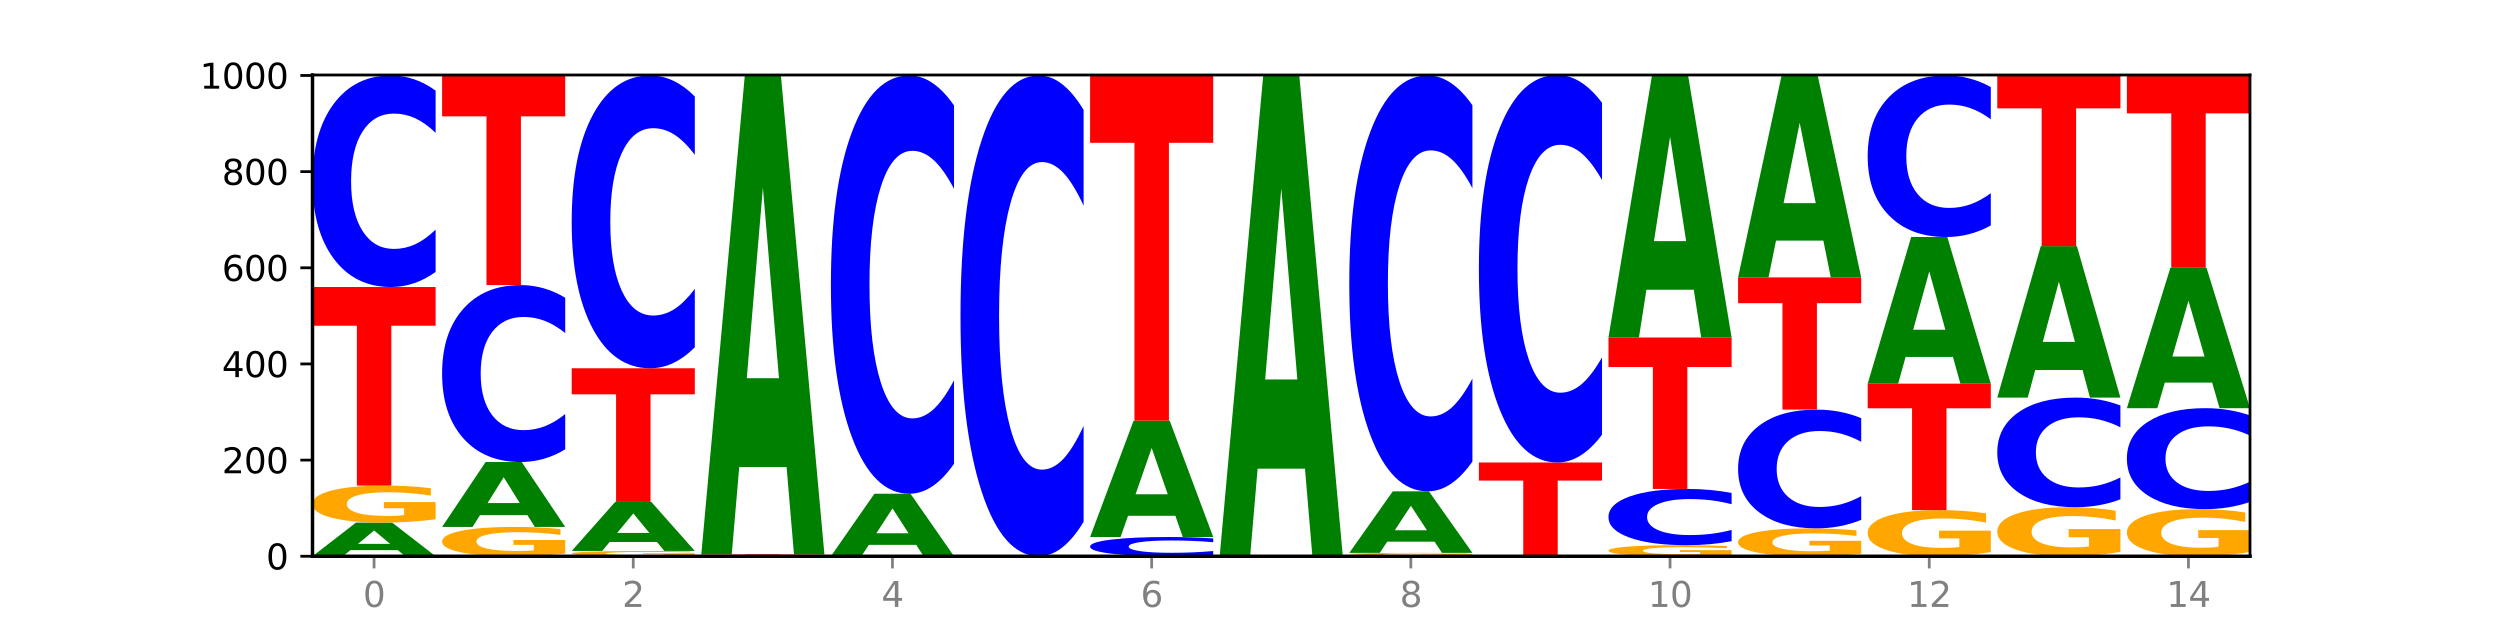
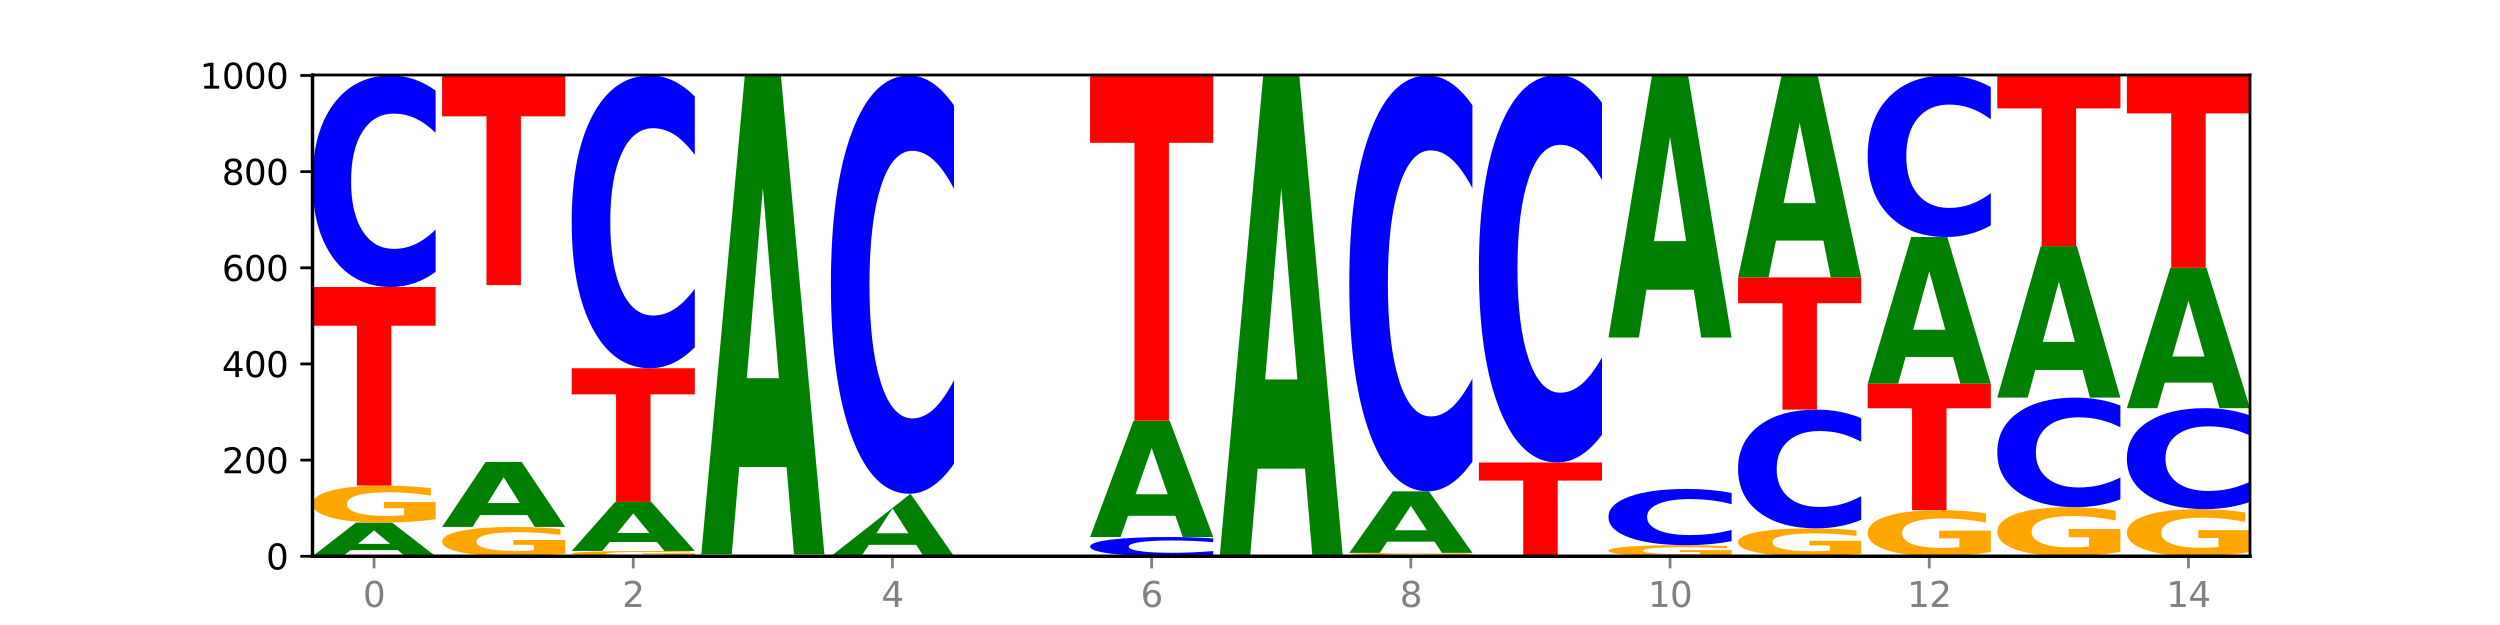
<svg xmlns="http://www.w3.org/2000/svg" xmlns:xlink="http://www.w3.org/1999/xlink" width="720pt" height="180pt" viewBox="0 0 720 180" version="1.1">
  <defs>
    <style type="text/css">*{stroke-linejoin: round; stroke-linecap: butt}</style>
  </defs>
  <g id="figure_1">
    <g id="patch_1">
      <path d="M 0 180  L 720 180  L 720 0  L 0 0  z " style="fill: #ffffff" />
    </g>
    <g id="axes_1">
      <g id="patch_2">
        <path d="M 90 160.2  L 648 160.2  L 648 21.6  L 90 21.6  z " style="fill: #ffffff" />
      </g>
      <g id="line2d_1">
        <path d="M 90 160.2  L 648 160.2  " clip-path="url(#p3586fd9ec1)" style="fill: none; stroke: #000000; stroke-width: 0.5; stroke-linecap: square" />
      </g>
      <g id="patch_3">
        <path d="M 114.562 158.434  L 100.925 158.434  L 98.772 160.2  L 90 160.2  L 102.527 150.508  L 112.931 150.508  L 125.458 160.2  L 116.693 160.2  L 114.562 158.434  z M 103.1 156.635  L 112.365 156.635  L 107.74 152.78  L 103.1 156.635  z " clip-path="url(#p3586fd9ec1)" style="fill: #008000" />
      </g>
      <g id="patch_4">
        <path d="M 125.458 149.543  Q 121.882 150.025 118.036 150.268  Q 114.19 150.508 110.089 150.508  Q 100.823 150.508 95.412 149.072  Q 90 147.636 90 145.18  Q 90 142.696 95.507 141.271  Q 101.022 139.846 110.614 139.846  Q 114.309 139.846 117.694 140.04  Q 121.088 140.232 124.091 140.61  L 124.091 142.736  Q 120.992 142.249 117.925 142.009  Q 114.857 141.767 111.774 141.767  Q 106.068 141.767 102.977 142.652  Q 99.886 143.535 99.886 145.18  Q 99.886 146.81 102.866 147.7  Q 105.846 148.587 111.329 148.587  Q 112.823 148.587 114.102 148.537  Q 115.382 148.484 116.399 148.374  L 116.399 146.378  L 110.558 146.378  L 110.558 144.601  L 125.458 144.601  L 125.458 149.543  z " clip-path="url(#p3586fd9ec1)" style="fill: #ffa600" />
      </g>
      <g id="patch_5">
        <path d="M 90 82.662  L 125.458 82.662  L 125.458 93.814  L 112.701 93.814  L 112.701 139.846  L 102.781 139.846  L 102.781 93.814  L 90 93.814  L 90 82.662  z " clip-path="url(#p3586fd9ec1)" style="fill: #ff0000" />
      </g>
      <g id="patch_6">
        <path d="M 125.458 78.295  Q 122.492 80.459 119.285 81.554  Q 116.078 82.662 112.585 82.662  Q 102.168 82.662 96.084 74.456  Q 90 66.251 90 52.219  Q 90 38.136 96.084 29.944  Q 102.168 21.738 112.585 21.738  Q 116.078 21.738 119.285 22.846  Q 122.492 23.941 125.458 26.105  L 125.458 38.25  Q 122.465 35.38 119.562 34.046  Q 116.658 32.712 113.451 32.712  Q 107.698 32.712 104.401 37.91  Q 101.114 43.095 101.114 52.219  Q 101.114 61.305 104.401 66.503  Q 107.698 71.688 113.451 71.688  Q 116.658 71.688 119.562 70.354  Q 122.465 69.007 125.458 66.138  L 125.458 78.295  z " clip-path="url(#p3586fd9ec1)" style="fill: #0000ff" />
      </g>
      <g id="patch_7">
        <path d="M 162.783 159.436  Q 159.207 159.818 155.36 160.01  Q 151.514 160.2 147.414 160.2  Q 138.148 160.2 132.736 159.062  Q 127.324 157.925 127.324 155.98  Q 127.324 154.012 132.831 152.883  Q 138.346 151.754 147.938 151.754  Q 151.633 151.754 155.019 151.907  Q 158.412 152.059 161.416 152.359  L 161.416 154.043  Q 158.317 153.657 155.249 153.467  Q 152.182 153.275 149.098 153.275  Q 143.393 153.275 140.301 153.977  Q 137.21 154.676 137.21 155.98  Q 137.21 157.271 140.19 157.975  Q 143.17 158.679 148.653 158.679  Q 150.147 158.679 151.427 158.638  Q 152.706 158.597 153.723 158.509  L 153.723 156.929  L 147.883 156.929  L 147.883 155.521  L 162.783 155.521  L 162.783 159.436  z " clip-path="url(#p3586fd9ec1)" style="fill: #ffa600" />
      </g>
      <g id="patch_8">
        <path d="M 151.886 148.349  L 138.25 148.349  L 136.097 151.754  L 127.324 151.754  L 139.852 133.062  L 150.255 133.062  L 162.783 151.754  L 154.018 151.754  L 151.886 148.349  z M 140.425 144.879  L 149.69 144.879  L 145.064 137.444  L 140.425 144.879  z " clip-path="url(#p3586fd9ec1)" style="fill: #008000" />
      </g>
      <g id="patch_9">
-         <path d="M 162.783 129.409  Q 159.817 131.22 156.609 132.135  Q 153.402 133.062 149.909 133.062  Q 139.492 133.062 133.408 126.199  Q 127.324 119.336 127.324 107.6  Q 127.324 95.822 133.408 88.97  Q 139.492 82.108 149.909 82.108  Q 153.402 82.108 156.609 83.034  Q 159.817 83.95 162.783 85.76  L 162.783 95.917  Q 159.79 93.517 156.886 92.402  Q 153.983 91.286 150.776 91.286  Q 145.022 91.286 141.726 95.633  Q 138.438 99.969 138.438 107.6  Q 138.438 115.2 141.726 119.547  Q 145.022 123.883 150.776 123.883  Q 153.983 123.883 156.886 122.768  Q 159.79 121.641 162.783 119.242  L 162.783 129.409  z " clip-path="url(#p3586fd9ec1)" style="fill: #0000ff" />
-       </g>
+         </g>
      <g id="patch_10">
        <path d="M 127.324 21.738  L 162.783 21.738  L 162.783 33.512  L 150.026 33.512  L 150.026 82.108  L 140.106 82.108  L 140.106 33.512  L 127.324 33.512  L 127.324 21.738  z " clip-path="url(#p3586fd9ec1)" style="fill: #ff0000" />
      </g>
      <g id="patch_11">
        <path d="M 200.107 160.062  Q 196.531 160.131 192.685 160.166  Q 188.839 160.2 184.738 160.2  Q 175.472 160.2 170.061 159.995  Q 164.649 159.79 164.649 159.439  Q 164.649 159.084 170.156 158.88  Q 175.671 158.677 185.263 158.677  Q 188.958 158.677 192.343 158.705  Q 195.736 158.732 198.74 158.786  L 198.74 159.09  Q 195.641 159.02 192.574 158.986  Q 189.506 158.951 186.423 158.951  Q 180.717 158.951 177.626 159.078  Q 174.535 159.204 174.535 159.439  Q 174.535 159.672 177.515 159.799  Q 180.495 159.926 185.978 159.926  Q 187.472 159.926 188.751 159.918  Q 190.031 159.911 191.048 159.895  L 191.048 159.61  L 185.207 159.61  L 185.207 159.356  L 200.107 159.356  L 200.107 160.062  z " clip-path="url(#p3586fd9ec1)" style="fill: #ffa600" />
      </g>
      <g id="patch_12">
        <path d="M 189.211 156.104  L 175.574 156.104  L 173.421 158.677  L 164.649 158.677  L 177.176 144.554  L 187.58 144.554  L 200.107 158.677  L 191.342 158.677  L 189.211 156.104  z M 177.749 153.483  L 187.014 153.483  L 182.389 147.865  L 177.749 153.483  z " clip-path="url(#p3586fd9ec1)" style="fill: #008000" />
      </g>
      <g id="patch_13">
        <path d="M 164.649 106.062  L 200.107 106.062  L 200.107 113.569  L 187.35 113.569  L 187.35 144.554  L 177.43 144.554  L 177.43 113.569  L 164.649 113.569  L 164.649 106.062  z " clip-path="url(#p3586fd9ec1)" style="fill: #ff0000" />
      </g>
      <g id="patch_14">
        <path d="M 200.107 100.017  Q 197.141 103.013 193.934 104.529  Q 190.727 106.062 187.233 106.062  Q 176.817 106.062 170.733 94.705  Q 164.649 83.348 164.649 63.926  Q 164.649 44.435 170.733 33.095  Q 176.817 21.738 187.233 21.738  Q 190.727 21.738 193.934 23.271  Q 197.141 24.787 200.107 27.783  L 200.107 44.592  Q 197.114 40.62 194.211 38.774  Q 191.307 36.927 188.1 36.927  Q 182.347 36.927 179.05 44.121  Q 175.762 51.298 175.762 63.926  Q 175.762 76.502 179.05 83.696  Q 182.347 90.873 188.1 90.873  Q 191.307 90.873 194.211 89.026  Q 197.114 87.162 200.107 83.191  L 200.107 100.017  z " clip-path="url(#p3586fd9ec1)" style="fill: #0000ff" />
      </g>
      <g id="patch_15">
-         <path d="M 201.973 159.646  L 237.431 159.646  L 237.431 159.754  L 224.675 159.754  L 224.675 160.2  L 214.755 160.2  L 214.755 159.754  L 201.973 159.754  L 201.973 159.646  z " clip-path="url(#p3586fd9ec1)" style="fill: #ff0000" />
-       </g>
+         </g>
      <g id="patch_16">
        <path d="M 226.535 134.524  L 212.899 134.524  L 210.745 159.646  L 201.973 159.646  L 214.501 21.738  L 224.904 21.738  L 237.431 159.646  L 228.667 159.646  L 226.535 134.524  z M 215.073 108.928  L 224.339 108.928  L 219.713 54.073  L 215.073 108.928  z " clip-path="url(#p3586fd9ec1)" style="fill: #008000" />
      </g>
      <g id="patch_17">
-         <path d="M 263.86 156.921  L 250.223 156.921  L 248.07 160.2  L 239.298 160.2  L 251.825 142.2  L 262.228 142.2  L 274.756 160.2  L 265.991 160.2  L 263.86 156.921  z M 252.398 153.58  L 261.663 153.58  L 257.038 146.42  L 252.398 153.58  z " clip-path="url(#p3586fd9ec1)" style="fill: #008000" />
+         <path d="M 263.86 156.921  L 250.223 156.921  L 248.07 160.2  L 239.298 160.2  L 262.228 142.2  L 274.756 160.2  L 265.991 160.2  L 263.86 156.921  z M 252.398 153.58  L 261.663 153.58  L 257.038 146.42  L 252.398 153.58  z " clip-path="url(#p3586fd9ec1)" style="fill: #008000" />
      </g>
      <g id="patch_18">
        <path d="M 274.756 133.565  Q 271.79 137.845 268.583 140.01  Q 265.375 142.2 261.882 142.2  Q 251.465 142.2 245.382 125.976  Q 239.298 109.752 239.298 82.007  Q 239.298 54.162 245.382 37.963  Q 251.465 21.738 261.882 21.738  Q 265.375 21.738 268.583 23.928  Q 271.79 26.093 274.756 30.373  L 274.756 54.386  Q 271.763 48.712 268.86 46.075  Q 265.956 43.437 262.749 43.437  Q 256.995 43.437 253.699 53.714  Q 250.411 63.966 250.411 82.007  Q 250.411 99.973 253.699 110.249  Q 256.995 120.501 262.749 120.501  Q 265.956 120.501 268.86 117.864  Q 271.763 115.201 274.756 109.528  L 274.756 133.565  z " clip-path="url(#p3586fd9ec1)" style="fill: #0000ff" />
      </g>
      <g id="patch_19">
-         <path d="M 312.08 150.275  Q 309.114 155.195 305.907 157.683  Q 302.7 160.2 299.207 160.2  Q 288.79 160.2 282.706 141.552  Q 276.622 122.903 276.622 91.012  Q 276.622 59.007 282.706 40.387  Q 288.79 21.738 299.207 21.738  Q 302.7 21.738 305.907 24.255  Q 309.114 26.744 312.08 31.663  L 312.08 59.264  Q 309.087 52.743 306.184 49.711  Q 303.28 46.679 300.073 46.679  Q 294.32 46.679 291.023 58.492  Q 287.736 70.276 287.736 91.012  Q 287.736 111.663 291.023 123.475  Q 294.32 135.259 300.073 135.259  Q 303.28 135.259 306.184 132.227  Q 309.087 129.167 312.08 122.646  L 312.08 150.275  z " clip-path="url(#p3586fd9ec1)" style="fill: #0000ff" />
-       </g>
+         </g>
      <g id="patch_20">
        <path d="M 349.405 159.803  Q 346.439 160 343.231 160.099  Q 340.024 160.2 336.531 160.2  Q 326.114 160.2 320.03 159.454  Q 313.946 158.708 313.946 157.432  Q 313.946 156.152 320.03 155.407  Q 326.114 154.662 336.531 154.662  Q 340.024 154.662 343.231 154.762  Q 346.439 154.862 349.405 155.059  L 349.405 156.163  Q 346.412 155.902 343.508 155.78  Q 340.605 155.659 337.398 155.659  Q 331.644 155.659 328.348 156.132  Q 325.06 156.603 325.06 157.432  Q 325.06 158.259 328.348 158.731  Q 331.644 159.202 337.398 159.202  Q 340.605 159.202 343.508 159.081  Q 346.412 158.959 349.405 158.698  L 349.405 159.803  z " clip-path="url(#p3586fd9ec1)" style="fill: #0000ff" />
      </g>
      <g id="patch_21">
        <path d="M 338.508 148.557  L 324.872 148.557  L 322.719 154.662  L 313.946 154.662  L 326.474 121.154  L 336.877 121.154  L 349.405 154.662  L 340.64 154.662  L 338.508 148.557  z M 327.047 142.339  L 336.312 142.339  L 331.686 129.01  L 327.047 142.339  z " clip-path="url(#p3586fd9ec1)" style="fill: #008000" />
      </g>
      <g id="patch_22">
        <path d="M 313.946 21.738  L 349.405 21.738  L 349.405 41.127  L 336.648 41.127  L 336.648 121.154  L 326.728 121.154  L 326.728 41.127  L 313.946 41.127  L 313.946 21.738  z " clip-path="url(#p3586fd9ec1)" style="fill: #ff0000" />
      </g>
      <g id="patch_23">
        <path d="M 375.833 134.977  L 362.196 134.977  L 360.043 160.2  L 351.271 160.2  L 363.798 21.738  L 374.202 21.738  L 386.729 160.2  L 377.964 160.2  L 375.833 134.977  z M 364.371 109.278  L 373.636 109.278  L 369.011 54.202  L 364.371 109.278  z " clip-path="url(#p3586fd9ec1)" style="fill: #008000" />
      </g>
      <g id="patch_24">
        <path d="M 388.595 159.923  L 424.054 159.923  L 424.054 159.977  L 411.297 159.977  L 411.297 160.2  L 401.377 160.2  L 401.377 159.977  L 388.595 159.977  L 388.595 159.923  z " clip-path="url(#p3586fd9ec1)" style="fill: #ff0000" />
      </g>
      <g id="patch_25">
        <path d="M 424.054 159.86  Q 420.477 159.892 416.631 159.907  Q 412.785 159.923 408.685 159.923  Q 399.419 159.923 394.007 159.83  Q 388.595 159.737 388.595 159.577  Q 388.595 159.416 394.102 159.323  Q 399.617 159.231 409.209 159.231  Q 412.904 159.231 416.29 159.243  Q 419.683 159.256 422.687 159.28  L 422.687 159.418  Q 419.587 159.387 416.52 159.371  Q 413.453 159.355 410.369 159.355  Q 404.664 159.355 401.572 159.413  Q 398.481 159.47 398.481 159.577  Q 398.481 159.683 401.461 159.741  Q 404.441 159.798 409.924 159.798  Q 411.418 159.798 412.698 159.795  Q 413.977 159.792 414.994 159.785  L 414.994 159.655  L 409.153 159.655  L 409.153 159.54  L 424.054 159.54  L 424.054 159.86  z " clip-path="url(#p3586fd9ec1)" style="fill: #ffa600" />
      </g>
      <g id="patch_26">
        <path d="M 413.157 156.002  L 399.521 156.002  L 397.367 159.231  L 388.595 159.231  L 401.123 141.508  L 411.526 141.508  L 424.054 159.231  L 415.289 159.231  L 413.157 156.002  z M 401.695 152.713  L 410.961 152.713  L 406.335 145.663  L 401.695 152.713  z " clip-path="url(#p3586fd9ec1)" style="fill: #008000" />
      </g>
      <g id="patch_27">
        <path d="M 424.054 132.923  Q 421.087 137.178 417.88 139.331  Q 414.673 141.508 411.18 141.508  Q 400.763 141.508 394.679 125.377  Q 388.595 109.246 388.595 81.66  Q 388.595 53.975 394.679 37.869  Q 400.763 21.738 411.18 21.738  Q 414.673 21.738 417.88 23.916  Q 421.087 26.068 424.054 30.323  L 424.054 54.198  Q 421.061 48.557 418.157 45.935  Q 415.254 43.312 412.047 43.312  Q 406.293 43.312 402.997 53.53  Q 399.709 63.723 399.709 81.66  Q 399.709 99.523 402.997 109.741  Q 406.293 119.934 412.047 119.934  Q 415.254 119.934 418.157 117.311  Q 421.061 114.664 424.054 109.023  L 424.054 132.923  z " clip-path="url(#p3586fd9ec1)" style="fill: #0000ff" />
      </g>
      <g id="patch_28">
        <path d="M 450.482 160.15  L 436.845 160.15  L 434.692 160.2  L 425.92 160.2  L 438.447 159.923  L 448.85 159.923  L 461.378 160.2  L 452.613 160.2  L 450.482 160.15  z M 439.02 160.098  L 448.285 160.098  L 443.66 159.988  L 439.02 160.098  z " clip-path="url(#p3586fd9ec1)" style="fill: #008000" />
      </g>
      <g id="patch_29">
        <path d="M 425.92 133.2  L 461.378 133.2  L 461.378 138.412  L 448.621 138.412  L 448.621 159.923  L 438.701 159.923  L 438.701 138.412  L 425.92 138.412  L 425.92 133.2  z " clip-path="url(#p3586fd9ec1)" style="fill: #ff0000" />
      </g>
      <g id="patch_30">
        <path d="M 461.378 125.201  Q 458.412 129.166 455.205 131.171  Q 451.997 133.2 448.504 133.2  Q 438.088 133.2 432.004 118.169  Q 425.92 103.139 425.92 77.435  Q 425.92 51.638 432.004 36.631  Q 438.088 21.6 448.504 21.6  Q 451.997 21.6 455.205 23.629  Q 458.412 25.634 461.378 29.599  L 461.378 51.846  Q 458.385 46.59 455.482 44.146  Q 452.578 41.702 449.371 41.702  Q 443.618 41.702 440.321 51.223  Q 437.033 60.721 437.033 77.435  Q 437.033 94.079 440.321 103.6  Q 443.618 113.098 449.371 113.098  Q 452.578 113.098 455.482 110.654  Q 458.385 108.187 461.378 102.931  L 461.378 125.201  z " clip-path="url(#p3586fd9ec1)" style="fill: #0000ff" />
      </g>
      <g id="patch_31">
        <path d="M 498.702 159.912  Q 495.126 160.056 491.28 160.128  Q 487.434 160.2 483.333 160.2  Q 474.068 160.2 468.656 159.771  Q 463.244 159.342 463.244 158.609  Q 463.244 157.867 468.751 157.441  Q 474.266 157.015 483.858 157.015  Q 487.553 157.015 490.938 157.073  Q 494.332 157.131 497.336 157.244  L 497.336 157.878  Q 494.236 157.733 491.169 157.661  Q 488.101 157.589 485.018 157.589  Q 479.312 157.589 476.221 157.853  Q 473.13 158.117 473.13 158.609  Q 473.13 159.095 476.11 159.361  Q 479.09 159.626 484.573 159.626  Q 486.067 159.626 487.347 159.611  Q 488.626 159.595 489.643 159.563  L 489.643 158.967  L 483.802 158.967  L 483.802 158.436  L 498.702 158.436  L 498.702 159.912  z " clip-path="url(#p3586fd9ec1)" style="fill: #ffa600" />
      </g>
      <g id="patch_32">
        <path d="M 498.702 155.854  Q 495.736 156.43 492.529 156.721  Q 489.322 157.015 485.829 157.015  Q 475.412 157.015 469.328 154.834  Q 463.244 152.652 463.244 148.92  Q 463.244 145.176 469.328 142.997  Q 475.412 140.815 485.829 140.815  Q 489.322 140.815 492.529 141.11  Q 495.736 141.401 498.702 141.977  L 498.702 145.206  Q 495.71 144.443 492.806 144.088  Q 489.903 143.733 486.695 143.733  Q 480.942 143.733 477.645 145.116  Q 474.358 146.494 474.358 148.92  Q 474.358 151.337 477.645 152.719  Q 480.942 154.097 486.695 154.097  Q 489.903 154.097 492.806 153.743  Q 495.71 153.385 498.702 152.622  L 498.702 155.854  z " clip-path="url(#p3586fd9ec1)" style="fill: #0000ff" />
      </g>
      <g id="patch_33">
-         <path d="M 463.244 97.2  L 498.702 97.2  L 498.702 105.706  L 485.946 105.706  L 485.946 140.815  L 476.026 140.815  L 476.026 105.706  L 463.244 105.706  L 463.244 97.2  z " clip-path="url(#p3586fd9ec1)" style="fill: #ff0000" />
-       </g>
+         </g>
      <g id="patch_34">
        <path d="M 487.806 83.453  L 474.169 83.453  L 472.016 97.2  L 463.244 97.2  L 475.772 21.738  L 486.175 21.738  L 498.702 97.2  L 489.937 97.2  L 487.806 83.453  z M 476.344 69.448  L 485.609 69.448  L 480.984 39.431  L 476.344 69.448  z " clip-path="url(#p3586fd9ec1)" style="fill: #008000" />
      </g>
      <g id="patch_35">
        <path d="M 536.027 159.473  Q 532.451 159.837 528.605 160.019  Q 524.758 160.2 520.658 160.2  Q 511.392 160.2 505.98 159.118  Q 500.569 158.037 500.569 156.187  Q 500.569 154.316 506.076 153.243  Q 511.591 152.169 521.182 152.169  Q 524.878 152.169 528.263 152.315  Q 531.656 152.46 534.66 152.745  L 534.66 154.346  Q 531.561 153.979 528.493 153.798  Q 525.426 153.616 522.343 153.616  Q 516.637 153.616 513.546 154.283  Q 510.454 154.948 510.454 156.187  Q 510.454 157.415 513.434 158.085  Q 516.414 158.753 521.898 158.753  Q 523.391 158.753 524.671 158.715  Q 525.95 158.675 526.968 158.593  L 526.968 157.09  L 521.127 157.09  L 521.127 155.751  L 536.027 155.751  L 536.027 159.473  z " clip-path="url(#p3586fd9ec1)" style="fill: #ffa600" />
      </g>
      <g id="patch_36">
        <path d="M 536.027 149.718  Q 533.061 150.933 529.854 151.548  Q 526.646 152.169 523.153 152.169  Q 512.736 152.169 506.652 147.563  Q 500.569 142.957 500.569 135.08  Q 500.569 127.174 506.652 122.575  Q 512.736 117.969 523.153 117.969  Q 526.646 117.969 529.854 118.591  Q 533.061 119.206 536.027 120.421  L 536.027 127.238  Q 533.034 125.627 530.13 124.878  Q 527.227 124.13 524.02 124.13  Q 518.266 124.13 514.97 127.047  Q 511.682 129.958 511.682 135.08  Q 511.682 140.181 514.97 143.098  Q 518.266 146.009 524.02 146.009  Q 527.227 146.009 530.13 145.26  Q 533.034 144.504 536.027 142.893  L 536.027 149.718  z " clip-path="url(#p3586fd9ec1)" style="fill: #0000ff" />
      </g>
      <g id="patch_37">
        <path d="M 500.569 79.892  L 536.027 79.892  L 536.027 87.318  L 523.27 87.318  L 523.27 117.969  L 513.35 117.969  L 513.35 87.318  L 500.569 87.318  L 500.569 79.892  z " clip-path="url(#p3586fd9ec1)" style="fill: #ff0000" />
      </g>
      <g id="patch_38">
        <path d="M 525.13 69.298  L 511.494 69.298  L 509.341 79.892  L 500.569 79.892  L 513.096 21.738  L 523.499 21.738  L 536.027 79.892  L 527.262 79.892  L 525.13 69.298  z M 513.669 58.505  L 522.934 58.505  L 518.309 35.373  L 513.669 58.505  z " clip-path="url(#p3586fd9ec1)" style="fill: #008000" />
      </g>
      <g id="patch_39">
        <path d="M 573.351 158.997  Q 569.775 159.599 565.929 159.901  Q 562.083 160.2 557.982 160.2  Q 548.716 160.2 543.305 158.41  Q 537.893 156.62 537.893 153.558  Q 537.893 150.461 543.4 148.684  Q 548.915 146.908 558.507 146.908  Q 562.202 146.908 565.587 147.149  Q 568.98 147.388 571.984 147.86  L 571.984 150.51  Q 568.885 149.903 565.818 149.604  Q 562.75 149.302 559.667 149.302  Q 553.961 149.302 550.87 150.406  Q 547.779 151.507 547.779 153.558  Q 547.779 155.59 550.759 156.699  Q 553.739 157.806 559.222 157.806  Q 560.716 157.806 561.995 157.743  Q 563.275 157.677 564.292 157.539  L 564.292 155.052  L 558.451 155.052  L 558.451 152.836  L 573.351 152.836  L 573.351 158.997  z " clip-path="url(#p3586fd9ec1)" style="fill: #ffa600" />
      </g>
      <g id="patch_40">
        <path d="M 537.893 110.492  L 573.351 110.492  L 573.351 117.594  L 560.594 117.594  L 560.594 146.908  L 550.674 146.908  L 550.674 117.594  L 537.893 117.594  L 537.893 110.492  z " clip-path="url(#p3586fd9ec1)" style="fill: #ff0000" />
      </g>
      <g id="patch_41">
        <path d="M 562.455 102.799  L 548.818 102.799  L 546.665 110.492  L 537.893 110.492  L 550.42 68.262  L 560.824 68.262  L 573.351 110.492  L 564.586 110.492  L 562.455 102.799  z M 550.993 94.961  L 560.258 94.961  L 555.633 78.163  L 550.993 94.961  z " clip-path="url(#p3586fd9ec1)" style="fill: #008000" />
      </g>
      <g id="patch_42">
        <path d="M 573.351 64.927  Q 570.385 66.58 567.178 67.416  Q 563.971 68.262 560.478 68.262  Q 550.061 68.262 543.977 61.996  Q 537.893 55.73 537.893 45.014  Q 537.893 34.261 543.977 28.004  Q 550.061 21.738 560.478 21.738  Q 563.971 21.738 567.178 22.584  Q 570.385 23.42 573.351 25.073  L 573.351 34.347  Q 570.358 32.156 567.455 31.137  Q 564.551 30.119 561.344 30.119  Q 555.591 30.119 552.294 34.088  Q 549.007 38.047 549.007 45.014  Q 549.007 51.953 552.294 55.922  Q 555.591 59.881 561.344 59.881  Q 564.551 59.881 567.455 58.863  Q 570.358 57.834 573.351 55.643  L 573.351 64.927  z " clip-path="url(#p3586fd9ec1)" style="fill: #0000ff" />
      </g>
      <g id="patch_43">
        <path d="M 610.676 158.922  Q 607.1 159.561 603.253 159.882  Q 599.407 160.2 595.307 160.2  Q 586.041 160.2 580.629 158.298  Q 575.217 156.396 575.217 153.143  Q 575.217 149.852 580.724 147.964  Q 586.239 146.077 595.831 146.077  Q 599.526 146.077 602.912 146.334  Q 606.305 146.587 609.309 147.089  L 609.309 149.905  Q 606.21 149.26 603.142 148.942  Q 600.075 148.621 596.991 148.621  Q 591.286 148.621 588.194 149.794  Q 585.103 150.964 585.103 153.143  Q 585.103 155.302 588.083 156.48  Q 591.063 157.656 596.546 157.656  Q 598.04 157.656 599.32 157.589  Q 600.599 157.519 601.616 157.373  L 601.616 154.73  L 595.776 154.73  L 595.776 152.376  L 610.676 152.376  L 610.676 158.922  z " clip-path="url(#p3586fd9ec1)" style="fill: #ffa600" />
      </g>
      <g id="patch_44">
        <path d="M 610.676 143.814  Q 607.71 144.936 604.502 145.503  Q 601.295 146.077 597.802 146.077  Q 587.385 146.077 581.301 141.825  Q 575.217 137.573 575.217 130.302  Q 575.217 123.005 581.301 118.76  Q 587.385 114.508 597.802 114.508  Q 601.295 114.508 604.502 115.082  Q 607.71 115.649 610.676 116.771  L 610.676 123.064  Q 607.683 121.577 604.779 120.885  Q 601.876 120.194 598.669 120.194  Q 592.915 120.194 589.619 122.887  Q 586.331 125.574 586.331 130.302  Q 586.331 135.01 589.619 137.704  Q 592.915 140.39 598.669 140.39  Q 601.876 140.39 604.779 139.699  Q 607.683 139.001 610.676 137.515  L 610.676 143.814  z " clip-path="url(#p3586fd9ec1)" style="fill: #0000ff" />
      </g>
      <g id="patch_45">
        <path d="M 599.779 106.562  L 586.143 106.562  L 583.99 114.508  L 575.217 114.508  L 587.745 70.892  L 598.148 70.892  L 610.676 114.508  L 601.911 114.508  L 599.779 106.562  z M 588.318 98.467  L 597.583 98.467  L 592.957 81.118  L 588.318 98.467  z " clip-path="url(#p3586fd9ec1)" style="fill: #008000" />
      </g>
      <g id="patch_46">
        <path d="M 575.217 21.6  L 610.676 21.6  L 610.676 31.213  L 597.919 31.213  L 597.919 70.892  L 587.999 70.892  L 587.999 31.213  L 575.217 31.213  L 575.217 21.6  z " clip-path="url(#p3586fd9ec1)" style="fill: #ff0000" />
      </g>
      <g id="patch_47">
        <path d="M 648 158.972  Q 644.424 159.586 640.578 159.894  Q 636.732 160.2 632.631 160.2  Q 623.365 160.2 617.954 158.372  Q 612.542 156.545 612.542 153.42  Q 612.542 150.258 618.049 148.444  Q 623.564 146.631 633.156 146.631  Q 636.851 146.631 640.236 146.877  Q 643.629 147.121 646.633 147.603  L 646.633 150.308  Q 643.534 149.689 640.467 149.383  Q 637.399 149.075 634.316 149.075  Q 628.61 149.075 625.519 150.202  Q 622.428 151.326 622.428 153.42  Q 622.428 155.494 625.408 156.626  Q 628.388 157.756 633.871 157.756  Q 635.365 157.756 636.644 157.691  Q 637.924 157.624 638.941 157.484  L 638.941 154.944  L 633.1 154.944  L 633.1 152.682  L 648 152.682  L 648 158.972  z " clip-path="url(#p3586fd9ec1)" style="fill: #ffa600" />
      </g>
      <g id="patch_48">
        <path d="M 648 144.547  Q 645.034 145.58 641.827 146.102  Q 638.62 146.631 635.126 146.631  Q 624.71 146.631 618.626 142.715  Q 612.542 138.798 612.542 132.101  Q 612.542 125.38 618.626 121.47  Q 624.71 117.554 635.126 117.554  Q 638.62 117.554 641.827 118.082  Q 645.034 118.605 648 119.638  L 648 125.434  Q 645.007 124.065 642.104 123.428  Q 639.2 122.791 635.993 122.791  Q 630.24 122.791 626.943 125.272  Q 623.655 127.747 623.655 132.101  Q 623.655 136.438 626.943 138.919  Q 630.24 141.393 635.993 141.393  Q 639.2 141.393 642.104 140.757  Q 645.007 140.114 648 138.744  L 648 144.547  z " clip-path="url(#p3586fd9ec1)" style="fill: #0000ff" />
      </g>
      <g id="patch_49">
        <path d="M 637.104 110.189  L 623.467 110.189  L 621.314 117.554  L 612.542 117.554  L 625.069 77.123  L 635.473 77.123  L 648 117.554  L 639.235 117.554  L 637.104 110.189  z M 625.642 102.685  L 634.907 102.685  L 630.282 86.603  L 625.642 102.685  z " clip-path="url(#p3586fd9ec1)" style="fill: #008000" />
      </g>
      <g id="patch_50">
        <path d="M 612.542 21.877  L 648 21.877  L 648 32.651  L 635.243 32.651  L 635.243 77.123  L 625.323 77.123  L 625.323 32.651  L 612.542 32.651  L 612.542 21.877  z " clip-path="url(#p3586fd9ec1)" style="fill: #ff0000" />
      </g>
      <g id="matplotlib.axis_1">
        <g id="xtick_1">
          <g id="line2d_2">
            <defs>
              <path id="me006596926" d="M 0 0  L 0 3.5  " style="stroke: #808080; stroke-width: 0.8" />
            </defs>
            <g>
              <use xlink:href="#me006596926" x="107.729" y="160.2" style="fill: #808080; stroke: #808080; stroke-width: 0.8" />
            </g>
          </g>
          <g id="text_1">
            <g style="fill: #808080" transform="translate(104.548 174.798) scale(0.1 -0.1)">
              <defs>
                <path id="DejaVuSans-30" d="M 2034 4250  Q 1547 4250 1301 3770  Q 1056 3291 1056 2328  Q 1056 1369 1301 889  Q 1547 409 2034 409  Q 2525 409 2770 889  Q 3016 1369 3016 2328  Q 3016 3291 2770 3770  Q 2525 4250 2034 4250  z M 2034 4750  Q 2819 4750 3233 4129  Q 3647 3509 3647 2328  Q 3647 1150 3233 529  Q 2819 -91 2034 -91  Q 1250 -91 836 529  Q 422 1150 422 2328  Q 422 3509 836 4129  Q 1250 4750 2034 4750  z " transform="scale(0.016)" />
              </defs>
              <use xlink:href="#DejaVuSans-30" />
            </g>
          </g>
        </g>
        <g id="xtick_2">
          <g id="line2d_3">
            <g>
              <use xlink:href="#me006596926" x="182.378" y="160.2" style="fill: #808080; stroke: #808080; stroke-width: 0.8" />
            </g>
          </g>
          <g id="text_2">
            <g style="fill: #808080" transform="translate(179.197 174.798) scale(0.1 -0.1)">
              <defs>
                <path id="DejaVuSans-32" d="M 1228 531  L 3431 531  L 3431 0  L 469 0  L 469 531  Q 828 903 1448 1529  Q 2069 2156 2228 2338  Q 2531 2678 2651 2914  Q 2772 3150 2772 3378  Q 2772 3750 2511 3984  Q 2250 4219 1831 4219  Q 1534 4219 1204 4116  Q 875 4013 500 3803  L 500 4441  Q 881 4594 1212 4672  Q 1544 4750 1819 4750  Q 2544 4750 2975 4387  Q 3406 4025 3406 3419  Q 3406 3131 3298 2873  Q 3191 2616 2906 2266  Q 2828 2175 2409 1742  Q 1991 1309 1228 531  z " transform="scale(0.016)" />
              </defs>
              <use xlink:href="#DejaVuSans-32" />
            </g>
          </g>
        </g>
        <g id="xtick_3">
          <g id="line2d_4">
            <g>
              <use xlink:href="#me006596926" x="257.027" y="160.2" style="fill: #808080; stroke: #808080; stroke-width: 0.8" />
            </g>
          </g>
          <g id="text_3">
            <g style="fill: #808080" transform="translate(253.846 174.798) scale(0.1 -0.1)">
              <defs>
                <path id="DejaVuSans-34" d="M 2419 4116  L 825 1625  L 2419 1625  L 2419 4116  z M 2253 4666  L 3047 4666  L 3047 1625  L 3713 1625  L 3713 1100  L 3047 1100  L 3047 0  L 2419 0  L 2419 1100  L 313 1100  L 313 1709  L 2253 4666  z " transform="scale(0.016)" />
              </defs>
              <use xlink:href="#DejaVuSans-34" />
            </g>
          </g>
        </g>
        <g id="xtick_4">
          <g id="line2d_5">
            <g>
              <use xlink:href="#me006596926" x="331.676" y="160.2" style="fill: #808080; stroke: #808080; stroke-width: 0.8" />
            </g>
          </g>
          <g id="text_4">
            <g style="fill: #808080" transform="translate(328.494 174.798) scale(0.1 -0.1)">
              <defs>
                <path id="DejaVuSans-36" d="M 2113 2584  Q 1688 2584 1439 2293  Q 1191 2003 1191 1497  Q 1191 994 1439 701  Q 1688 409 2113 409  Q 2538 409 2786 701  Q 3034 994 3034 1497  Q 3034 2003 2786 2293  Q 2538 2584 2113 2584  z M 3366 4563  L 3366 3988  Q 3128 4100 2886 4159  Q 2644 4219 2406 4219  Q 1781 4219 1451 3797  Q 1122 3375 1075 2522  Q 1259 2794 1537 2939  Q 1816 3084 2150 3084  Q 2853 3084 3261 2657  Q 3669 2231 3669 1497  Q 3669 778 3244 343  Q 2819 -91 2113 -91  Q 1303 -91 875 529  Q 447 1150 447 2328  Q 447 3434 972 4092  Q 1497 4750 2381 4750  Q 2619 4750 2861 4703  Q 3103 4656 3366 4563  z " transform="scale(0.016)" />
              </defs>
              <use xlink:href="#DejaVuSans-36" />
            </g>
          </g>
        </g>
        <g id="xtick_5">
          <g id="line2d_6">
            <g>
              <use xlink:href="#me006596926" x="406.324" y="160.2" style="fill: #808080; stroke: #808080; stroke-width: 0.8" />
            </g>
          </g>
          <g id="text_5">
            <g style="fill: #808080" transform="translate(403.143 174.798) scale(0.1 -0.1)">
              <defs>
                <path id="DejaVuSans-38" d="M 2034 2216  Q 1584 2216 1326 1975  Q 1069 1734 1069 1313  Q 1069 891 1326 650  Q 1584 409 2034 409  Q 2484 409 2743 651  Q 3003 894 3003 1313  Q 3003 1734 2745 1975  Q 2488 2216 2034 2216  z M 1403 2484  Q 997 2584 770 2862  Q 544 3141 544 3541  Q 544 4100 942 4425  Q 1341 4750 2034 4750  Q 2731 4750 3128 4425  Q 3525 4100 3525 3541  Q 3525 3141 3298 2862  Q 3072 2584 2669 2484  Q 3125 2378 3379 2068  Q 3634 1759 3634 1313  Q 3634 634 3220 271  Q 2806 -91 2034 -91  Q 1263 -91 848 271  Q 434 634 434 1313  Q 434 1759 690 2068  Q 947 2378 1403 2484  z M 1172 3481  Q 1172 3119 1398 2916  Q 1625 2713 2034 2713  Q 2441 2713 2670 2916  Q 2900 3119 2900 3481  Q 2900 3844 2670 4047  Q 2441 4250 2034 4250  Q 1625 4250 1398 4047  Q 1172 3844 1172 3481  z " transform="scale(0.016)" />
              </defs>
              <use xlink:href="#DejaVuSans-38" />
            </g>
          </g>
        </g>
        <g id="xtick_6">
          <g id="line2d_7">
            <g>
              <use xlink:href="#me006596926" x="480.973" y="160.2" style="fill: #808080; stroke: #808080; stroke-width: 0.8" />
            </g>
          </g>
          <g id="text_6">
            <g style="fill: #808080" transform="translate(474.611 174.798) scale(0.1 -0.1)">
              <defs>
                <path id="DejaVuSans-31" d="M 794 531  L 1825 531  L 1825 4091  L 703 3866  L 703 4441  L 1819 4666  L 2450 4666  L 2450 531  L 3481 531  L 3481 0  L 794 0  L 794 531  z " transform="scale(0.016)" />
              </defs>
              <use xlink:href="#DejaVuSans-31" />
              <use xlink:href="#DejaVuSans-30" x="63.623" />
            </g>
          </g>
        </g>
        <g id="xtick_7">
          <g id="line2d_8">
            <g>
              <use xlink:href="#me006596926" x="555.622" y="160.2" style="fill: #808080; stroke: #808080; stroke-width: 0.8" />
            </g>
          </g>
          <g id="text_7">
            <g style="fill: #808080" transform="translate(549.26 174.798) scale(0.1 -0.1)">
              <use xlink:href="#DejaVuSans-31" />
              <use xlink:href="#DejaVuSans-32" x="63.623" />
            </g>
          </g>
        </g>
        <g id="xtick_8">
          <g id="line2d_9">
            <g>
              <use xlink:href="#me006596926" x="630.271" y="160.2" style="fill: #808080; stroke: #808080; stroke-width: 0.8" />
            </g>
          </g>
          <g id="text_8">
            <g style="fill: #808080" transform="translate(623.908 174.798) scale(0.1 -0.1)">
              <use xlink:href="#DejaVuSans-31" />
              <use xlink:href="#DejaVuSans-34" x="63.623" />
            </g>
          </g>
        </g>
      </g>
      <g id="matplotlib.axis_2">
        <g id="ytick_1">
          <g id="line2d_10">
            <defs>
              <path id="m099529d816" d="M 0 0  L -3.5 0  " style="stroke: #000000; stroke-width: 0.8" />
            </defs>
            <g>
              <use xlink:href="#m099529d816" x="90" y="160.2" style="stroke: #000000; stroke-width: 0.8" />
            </g>
          </g>
          <g id="text_9">
            <g transform="translate(76.638 163.999) scale(0.1 -0.1)">
              <use xlink:href="#DejaVuSans-30" />
            </g>
          </g>
        </g>
        <g id="ytick_2">
          <g id="line2d_11">
            <g>
              <use xlink:href="#m099529d816" x="90" y="132.508" style="stroke: #000000; stroke-width: 0.8" />
            </g>
          </g>
          <g id="text_10">
            <g transform="translate(63.913 136.307) scale(0.1 -0.1)">
              <use xlink:href="#DejaVuSans-32" />
              <use xlink:href="#DejaVuSans-30" x="63.623" />
              <use xlink:href="#DejaVuSans-30" x="127.246" />
            </g>
          </g>
        </g>
        <g id="ytick_3">
          <g id="line2d_12">
            <g>
              <use xlink:href="#m099529d816" x="90" y="104.815" style="stroke: #000000; stroke-width: 0.8" />
            </g>
          </g>
          <g id="text_11">
            <g transform="translate(63.913 108.615) scale(0.1 -0.1)">
              <use xlink:href="#DejaVuSans-34" />
              <use xlink:href="#DejaVuSans-30" x="63.623" />
              <use xlink:href="#DejaVuSans-30" x="127.246" />
            </g>
          </g>
        </g>
        <g id="ytick_4">
          <g id="line2d_13">
            <g>
              <use xlink:href="#m099529d816" x="90" y="77.123" style="stroke: #000000; stroke-width: 0.8" />
            </g>
          </g>
          <g id="text_12">
            <g transform="translate(63.913 80.922) scale(0.1 -0.1)">
              <use xlink:href="#DejaVuSans-36" />
              <use xlink:href="#DejaVuSans-30" x="63.623" />
              <use xlink:href="#DejaVuSans-30" x="127.246" />
            </g>
          </g>
        </g>
        <g id="ytick_5">
          <g id="line2d_14">
            <g>
              <use xlink:href="#m099529d816" x="90" y="49.431" style="stroke: #000000; stroke-width: 0.8" />
            </g>
          </g>
          <g id="text_13">
            <g transform="translate(63.913 53.23) scale(0.1 -0.1)">
              <use xlink:href="#DejaVuSans-38" />
              <use xlink:href="#DejaVuSans-30" x="63.623" />
              <use xlink:href="#DejaVuSans-30" x="127.246" />
            </g>
          </g>
        </g>
        <g id="ytick_6">
          <g id="line2d_15">
            <g>
              <use xlink:href="#m099529d816" x="90" y="21.738" style="stroke: #000000; stroke-width: 0.8" />
            </g>
          </g>
          <g id="text_14">
            <g transform="translate(57.55 25.538) scale(0.1 -0.1)">
              <use xlink:href="#DejaVuSans-31" />
              <use xlink:href="#DejaVuSans-30" x="63.623" />
              <use xlink:href="#DejaVuSans-30" x="127.246" />
              <use xlink:href="#DejaVuSans-30" x="190.869" />
            </g>
          </g>
        </g>
      </g>
      <g id="patch_51">
        <path d="M 90 160.2  L 90 21.6  " style="fill: none; stroke: #000000; stroke-linejoin: miter; stroke-linecap: square" />
      </g>
      <g id="patch_52">
        <path d="M 648 160.2  L 648 21.6  " style="fill: none; stroke: #000000; stroke-width: 0.8; stroke-linejoin: miter; stroke-linecap: square" />
      </g>
      <g id="patch_53">
        <path d="M 90 160.2  L 648 160.2  " style="fill: none; stroke: #000000; stroke-linejoin: miter; stroke-linecap: square" />
      </g>
      <g id="patch_54">
        <path d="M 90 21.6  L 648 21.6  " style="fill: none; stroke: #000000; stroke-width: 0.8; stroke-linejoin: miter; stroke-linecap: square" />
      </g>
    </g>
  </g>
  <defs>
    <clipPath id="p3586fd9ec1">
      <rect x="90" y="21.6" width="558" height="138.6" />
    </clipPath>
  </defs>
</svg>